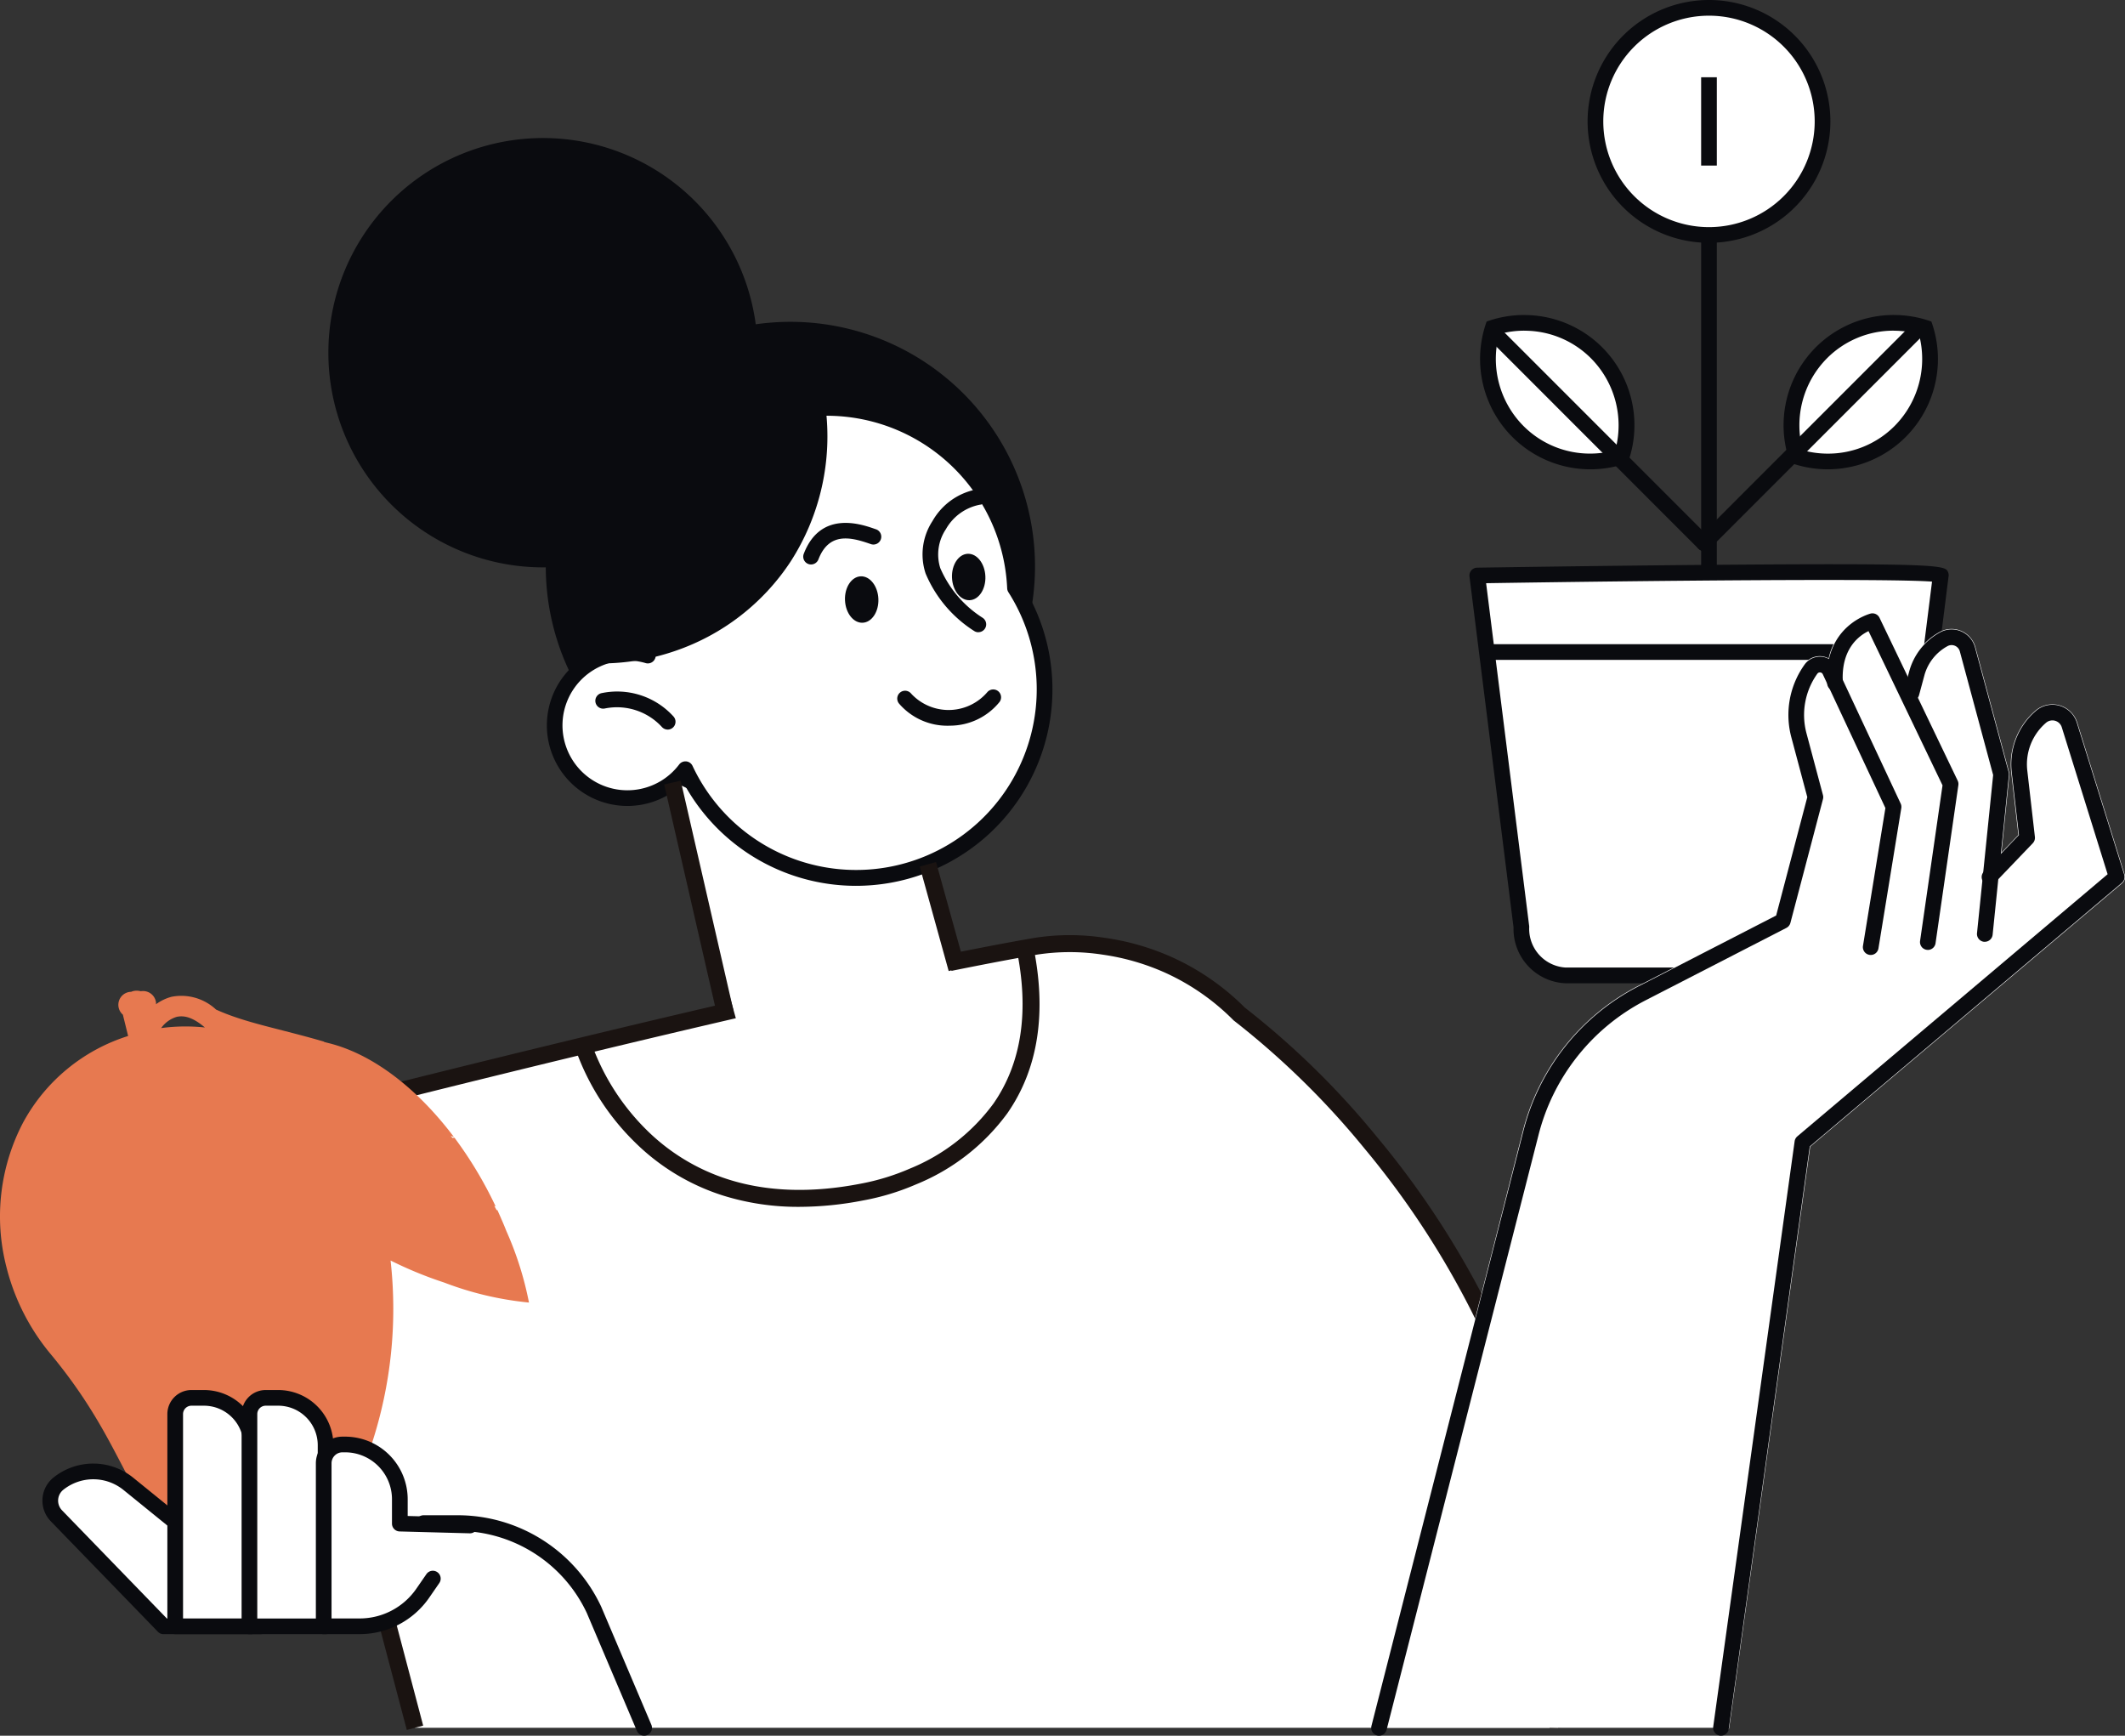
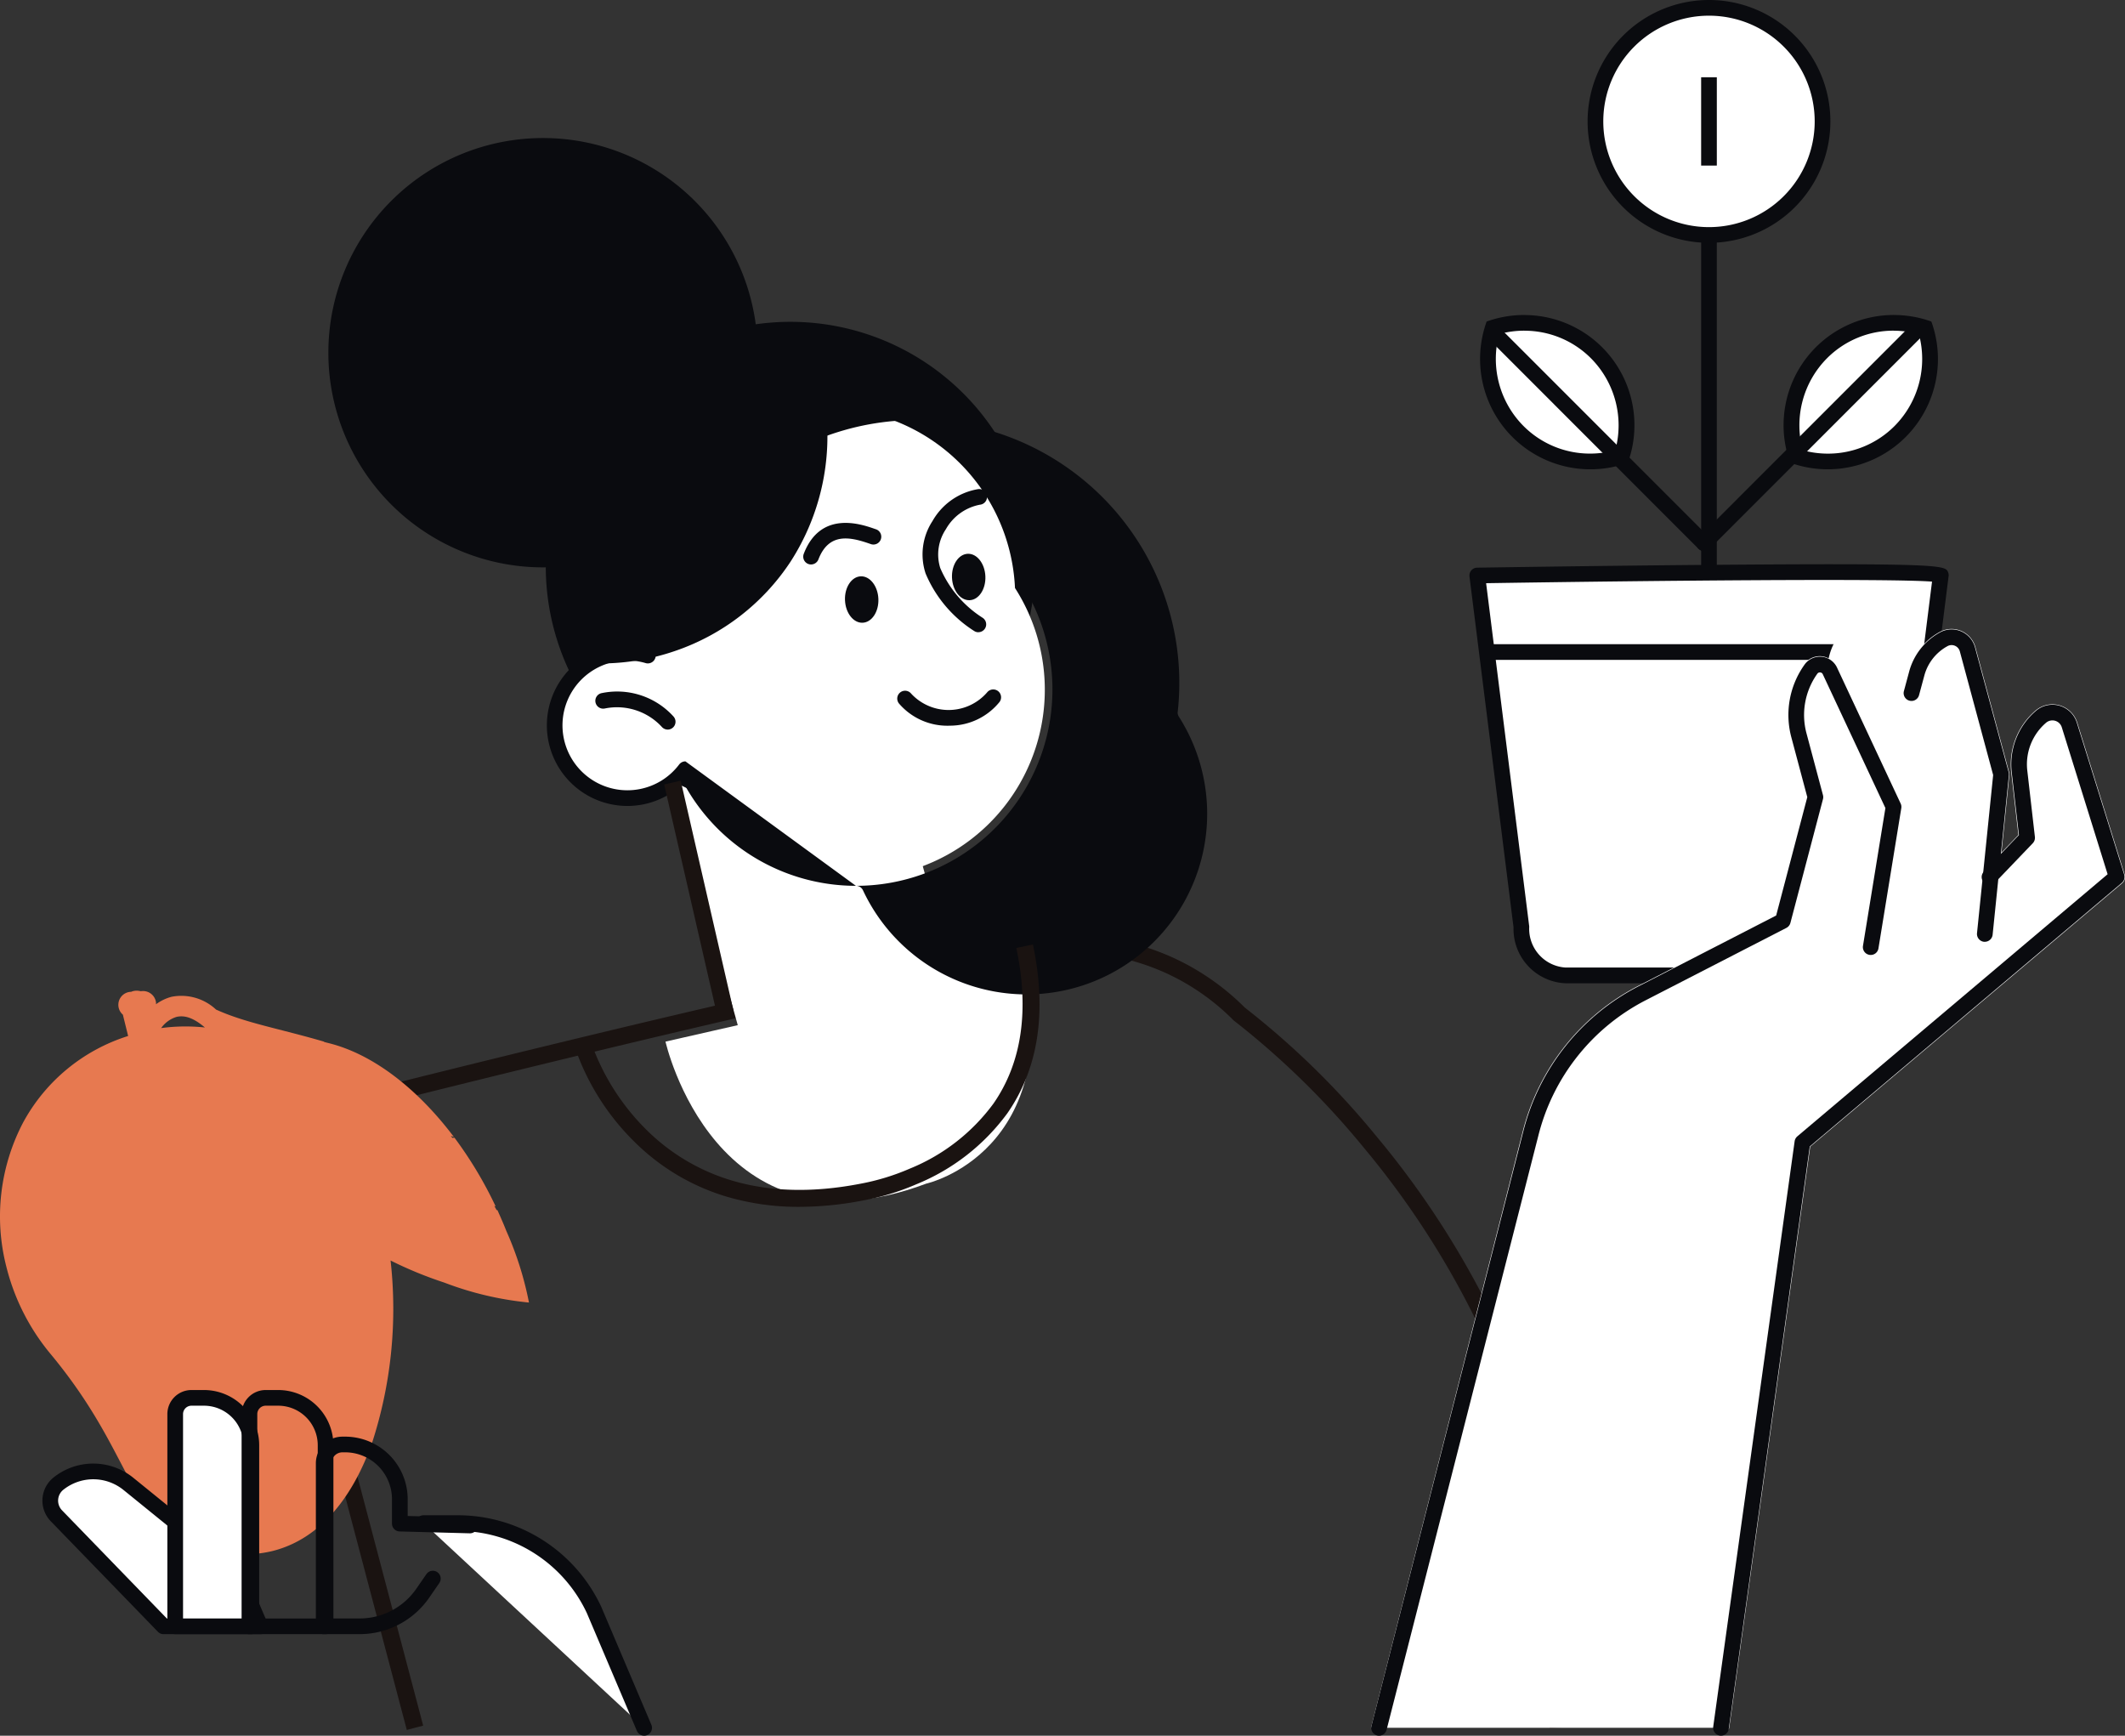
<svg xmlns="http://www.w3.org/2000/svg" id="グループ_12" data-name="グループ 12" width="335.235" height="273.773" viewBox="0 0 335.235 273.773">
  <rect x="0" y="0" width="335.235" height="273.773" fill="#333333" stroke="none" />
  <defs>
    <clipPath id="clip-path">
      <rect id="長方形_2" data-name="長方形 2" width="335.235" height="273.773" fill="none" />
    </clipPath>
  </defs>
  <g id="グループ_1" data-name="グループ 1" clip-path="url(#clip-path)">
-     <path id="パス_1" data-name="パス 1" d="M22.7,112.437s85.118-21.982,122.965-28.514a37.8,37.8,0,0,1,32.078,10.693s39.206,28.514,48.117,76.63l2.181,35.95H47.71Z" transform="translate(17.757 65.327)" fill="#fff" />
    <path id="パス_2" data-name="パス 2" d="M47.136,208.125,21.786,112.066l1.3-.336c.852-.22,85.583-22.065,123.057-28.534a36.111,36.111,0,0,1,11.123-.009A39.336,39.336,0,0,1,167.99,86.3a38.861,38.861,0,0,1,11.346,7.884,130.123,130.123,0,0,1,20.873,20.435,138.714,138.714,0,0,1,16.279,24.321,116.408,116.408,0,0,1,11.407,32.648l.015.081,0,.082L230.1,207.7l-2.668.162L225.251,172a113.744,113.744,0,0,0-11.11-31.772A135.993,135.993,0,0,0,198.2,116.392a129.015,129.015,0,0,0-20.527-20.107l-.084-.062-.074-.074a36.22,36.22,0,0,0-10.574-7.386,36.644,36.644,0,0,0-9.952-2.914,34.03,34.03,0,0,0-10.347-.027l-.033.006C111.8,91.836,35.929,111.195,25.057,113.984L49.72,207.443Z" transform="translate(17.039 64.739)" fill="#1a1311" />
    <path id="パス_3" data-name="パス 3" d="M72.286,167.1l-7.9-18.591a23.676,23.676,0,0,0-21.476-13.7H37.5Z" transform="translate(29.329 105.434)" fill="#fff" />
    <path id="パス_4" data-name="パス 4" d="M72.83,168.881a1.25,1.25,0,0,1-1.139-.754l-7.9-18.589a22.5,22.5,0,0,0-20.337-12.952H38.044a1.237,1.237,0,1,1,0-2.474h5.412a24.993,24.993,0,0,1,22.6,14.423l7.914,18.625a1.236,1.236,0,0,1-.654,1.622,1.221,1.221,0,0,1-.483.1" transform="translate(28.787 104.888)" fill="#0a0b0f" />
    <path id="パス_5" data-name="パス 5" d="M83.45,136.869A52.37,52.37,0,0,0,79.886,125.6c-.271-.693-.561-1.379-.863-2.062v-.014l-.018-.034q-.267-.6-.535-1.2h-.127l-.371-.677c.071.037.162.078.228.112a63.342,63.342,0,0,0-4.765-8.4l-.014-.025-.023-.029q-.829-1.227-1.7-2.4l-.323.03-.258-.3.488.151c-5.355-7.1-12.006-12.557-18.89-14.565-.535-.157-1.053-.278-1.577-.415l-.021-.052c-7.109-2.076-12.389-2.944-17.035-5.059a8.019,8.019,0,0,0-7.011-2.017A7.367,7.367,0,0,0,24.6,89.828a1.52,1.52,0,0,0,.021-.178,2.055,2.055,0,0,0-2.19-1.905l-.26.018A2.418,2.418,0,0,0,21,87.751a2.243,2.243,0,0,0-.317.114h-.1a2.051,2.051,0,0,0-1.2,3.6l.83,3.365A28.575,28.575,0,0,0,3.637,108.495a31.917,31.917,0,0,0-2.643,22.7,34.525,34.525,0,0,0,7,13.808c7.367,8.88,10.158,15.829,13.243,21.221A17.88,17.88,0,0,0,36.56,176.446a18.223,18.223,0,0,0,6.426-.381c7.634-1.91,12.731-8.657,15.695-17.015a68.334,68.334,0,0,0,2.956-28.617,1.751,1.751,0,0,0-.021-.189,62.631,62.631,0,0,0,8.469,3.48,51.09,51.09,0,0,0,13.366,3.149m-58.023-43.3a4.665,4.665,0,0,1,2.425-1.757c.98-.212,2.336-.148,4.471,1.673a28.665,28.665,0,0,0-6.9.094v-.011" transform="translate(0 68.578)" fill="#e77950" />
    <path id="パス_6" data-name="パス 6" d="M37.6,154.661H22.324L5.421,137.23a3.44,3.44,0,0,1,.075-4.863,3.06,3.06,0,0,1,.269-.235,8.855,8.855,0,0,1,11.049.084L33.94,146.1Z" transform="translate(3.481 101.859)" fill="#fff" />
    <path id="パス_7" data-name="パス 7" d="M38.151,156.448H22.869a1.229,1.229,0,0,1-.891-.376L5.075,138.64a4.673,4.673,0,0,1,.1-6.61,4.182,4.182,0,0,1,.367-.321,10.033,10.033,0,0,1,12.587.1l17.128,13.888a1.24,1.24,0,0,1,.356.472l3.668,8.554a1.236,1.236,0,0,1-1.137,1.725m-14.758-2.474H36.269l-2.807-6.551L16.573,133.726a7.577,7.577,0,0,0-9.5-.073,2.2,2.2,0,0,0-.372,3.09c.048.061.1.118.151.173Z" transform="translate(2.937 101.311)" fill="#0a0b0f" />
    <path id="パス_8" data-name="パス 8" d="M20.051,123.725h-1.98a2.56,2.56,0,0,0-2.561,2.561v33.47H27.52V131.194a7.468,7.468,0,0,0-7.469-7.469" transform="translate(12.13 96.765)" fill="#fff" />
    <path id="パス_9" data-name="パス 9" d="M28.063,161.535H16.052a1.237,1.237,0,0,1-1.237-1.237v-33.47a3.8,3.8,0,0,1,3.8-3.8h1.98a8.716,8.716,0,0,1,8.707,8.706V160.3a1.237,1.237,0,0,1-1.237,1.237M17.29,159.061h9.536V131.737a6.237,6.237,0,0,0-6.237-6.237H18.614a1.327,1.327,0,0,0-1.324,1.324Z" transform="translate(11.587 96.222)" fill="#0a0b0f" />
-     <path id="パス_10" data-name="パス 10" d="M26.622,123.725h-1.98a2.56,2.56,0,0,0-2.561,2.561v33.47h12.01V131.194a7.468,7.468,0,0,0-7.469-7.469" transform="translate(17.269 96.765)" fill="#fff" />
    <path id="パス_11" data-name="パス 11" d="M34.633,161.535H22.624a1.237,1.237,0,0,1-1.237-1.237v-33.47a3.8,3.8,0,0,1,3.8-3.8h1.978a8.714,8.714,0,0,1,8.706,8.706V160.3a1.237,1.237,0,0,1-1.237,1.237m-10.773-2.474H33.4V131.737a6.237,6.237,0,0,0-6.237-6.237H25.186a1.327,1.327,0,0,0-1.324,1.324Z" transform="translate(16.727 96.222)" fill="#0a0b0f" />
-     <path id="パス_12" data-name="パス 12" d="M51.7,140.623l-11.038-.292v-3.853a8.629,8.629,0,0,0-8.629-8.629h-.422a2.96,2.96,0,0,0-2.958,2.958v25.719h5.678a12.1,12.1,0,0,0,9.941-5.2l1.6-2.317Z" transform="translate(22.406 99.99)" fill="#fff" />
    <path id="パス_13" data-name="パス 13" d="M34.874,158.31H29.2a1.237,1.237,0,0,1-1.237-1.237V131.354a4.2,4.2,0,0,1,4.2-4.2h.422a9.875,9.875,0,0,1,9.864,9.866v2.648l9.825.26A1.237,1.237,0,1,1,52.2,142.4l-11.029-.294a1.238,1.238,0,0,1-1.2-1.237v-3.851a7.4,7.4,0,0,0-7.39-7.392h-.422a1.725,1.725,0,0,0-1.722,1.722v24.482h4.439a10.872,10.872,0,0,0,8.925-4.673l1.6-2.317a1.237,1.237,0,0,1,2.033,1.41l-1.6,2.317a13.337,13.337,0,0,1-10.958,5.737" transform="translate(21.867 99.449)" fill="#0a0b0f" />
    <path id="パス_14" data-name="パス 14" d="M147.853,50.432a16.037,16.037,0,0,1-11.405-4.723,16.249,16.249,0,0,1-3.954-16.363,16.254,16.254,0,0,1,4.949-.768A16.037,16.037,0,0,1,148.848,33.3,16.249,16.249,0,0,1,152.8,49.662a16.254,16.254,0,0,1-4.949.768" transform="translate(103.027 22.351)" fill="#fff" />
    <path id="パス_15" data-name="パス 15" d="M137.985,30.359a14.806,14.806,0,0,1,10.538,4.355,15.01,15.01,0,0,1,3.833,14.492,15.043,15.043,0,0,1-3.953.535,14.8,14.8,0,0,1-10.539-4.361,15.01,15.01,0,0,1-3.833-14.492,15.042,15.042,0,0,1,3.953-.535m0-2.474a17.521,17.521,0,0,0-5.924,1.03,17.4,17.4,0,0,0,22.276,22.276,17.379,17.379,0,0,0-16.344-23.3" transform="translate(102.469 21.805)" fill="#0a0b0f" />
    <path id="パス_16" data-name="パス 16" d="M164.3,50.433a16.291,16.291,0,0,1-4.947-.77A16.249,16.249,0,0,1,163.309,33.3a16.037,16.037,0,0,1,11.405-4.723,16.254,16.254,0,0,1,4.949.768,16.249,16.249,0,0,1-3.954,16.363A16.037,16.037,0,0,1,164.3,50.431Z" transform="translate(124.034 22.35)" fill="#fff" />
    <path id="パス_17" data-name="パス 17" d="M175.28,30.359a15.042,15.042,0,0,1,3.953.535A15.01,15.01,0,0,1,175.4,45.386a14.8,14.8,0,0,1-10.538,4.361,15.042,15.042,0,0,1-3.953-.535,15.009,15.009,0,0,1,3.824-14.5,14.8,14.8,0,0,1,10.539-4.361m0-2.474a17.379,17.379,0,0,0-16.344,23.3A17.386,17.386,0,0,0,181.2,28.91a17.521,17.521,0,0,0-5.924-1.03" transform="translate(123.485 21.805)" fill="#0a0b0f" />
    <path id="パス_18" data-name="パス 18" d="M151.828,78.216a1.237,1.237,0,0,1-1.237-1.237V21.271a1.237,1.237,0,1,1,2.474,0V76.979a1.237,1.237,0,0,1-1.237,1.237" transform="translate(117.777 15.669)" fill="#0a0b0f" />
    <path id="パス_19" data-name="パス 19" d="M150.851,63.008,184.862,29Z" transform="translate(117.98 22.678)" fill="#fff" />
    <path id="パス_20" data-name="パス 20" d="M151.4,64.788a1.236,1.236,0,0,1-.875-2.112l34-34.011a1.237,1.237,0,0,1,1.75,1.75L152.267,64.426a1.236,1.236,0,0,1-.875.356" transform="translate(117.441 22.135)" fill="#0a0b0f" />
    <path id="パス_21" data-name="パス 21" d="M165.1,62.329,132.635,29.865Z" transform="translate(103.733 23.357)" fill="#fff" />
    <path id="パス_22" data-name="パス 22" d="M165.642,64.108a1.236,1.236,0,0,1-.875-.356L132.3,31.282a1.237,1.237,0,0,1,1.75-1.75L166.517,62a1.237,1.237,0,0,1-.875,2.112" transform="translate(103.19 22.814)" fill="#0a0b0f" />
    <path id="パス_23" data-name="パス 23" d="M203.886,51.17l-6.963,55.423a7.359,7.359,0,0,1-6.963,7.663H144.7a7.359,7.359,0,0,1-6.963-7.663L130.77,51.17s74.313-1.189,73.119,0" transform="translate(102.275 39.607)" fill="#fff" />
    <path id="パス_24" data-name="パス 24" d="M190.5,116.034H145.237a8.574,8.574,0,0,1-8.2-8.818l-6.95-55.343a1.237,1.237,0,0,1,1.071-1.383,1.181,1.181,0,0,1,.137-.009c.178,0,18.377-.294,36.4-.442,37.273-.3,37.442.091,37.894,1.157a1.275,1.275,0,0,1,.066.747l-6.95,55.273a8.576,8.576,0,0,1-8.2,8.818m-57.793-63.1,6.79,54.047a1.134,1.134,0,0,1,.011.155,6.113,6.113,0,0,0,5.728,6.416h45.265a6.113,6.113,0,0,0,5.728-6.416,1.128,1.128,0,0,1,0-.155l6.824-54.3c-6.7-.52-44.319-.157-70.35.249" transform="translate(101.735 39.058)" fill="#0a0b0f" />
    <path id="パス_25" data-name="パス 25" d="M159.15,36.517A17.914,17.914,0,1,1,177.063,18.6,17.913,17.913,0,0,1,159.15,36.517" transform="translate(110.46 0.54)" fill="#fff" />
    <path id="パス_26" data-name="パス 26" d="M159.69,2.474a16.675,16.675,0,1,1-16.675,16.675A16.674,16.674,0,0,1,159.69,2.474m0-2.474a19.15,19.15,0,1,0,19.15,19.15A19.15,19.15,0,0,0,159.69,0" transform="translate(109.916)" fill="#0a0b0f" />
    <rect id="長方形_1" data-name="長方形 1" width="2.474" height="13.929" transform="translate(268.368 12.186)" fill="#0a0b0f" />
    <path id="パス_27" data-name="パス 27" d="M193.026,59.49H132.69a1.237,1.237,0,1,1,0-2.474h60.336a1.237,1.237,0,1,1,0,2.474" transform="translate(102.809 44.592)" fill="#0a0b0f" />
    <path id="パス_28" data-name="パス 28" d="M240.277,95.51,232.8,71.546a4.1,4.1,0,0,0-6.578-1.891,11.177,11.177,0,0,0-3.835,9.771l1.13,9.848-2.673,2.793,1.247-12.216a1.379,1.379,0,0,0-.039-.476l-5.316-19.714a3.9,3.9,0,0,0-5.621-2.411,10.07,10.07,0,0,0-4.9,6.207l-.178.638-4.368-9.1a1.307,1.307,0,0,0-1.49-.713,9.475,9.475,0,0,0-6.594,7.143,3.043,3.043,0,0,0-1.1-.339,3,3,0,0,0-2.76,1.264,13.722,13.722,0,0,0-2.1,11.543l2.509,9.411-4.9,18.621-21.681,11.151A35.576,35.576,0,0,0,145.336,136L121.379,230.1c-.1.4,0-.321.253,0s.626,0,1.019,0h54c.634-.023,1.162.629,1.247,0l12.776-91.664,49.2-41.541a1.314,1.314,0,0,0,.406-1.394" transform="translate(94.9 42.424)" fill="#fff" />
    <path id="パス_29" data-name="パス 29" d="M152.9,224.981a1.194,1.194,0,0,1-.178-.012,1.236,1.236,0,0,1-1.055-1.4L164.51,131.23a1.251,1.251,0,0,1,.426-.775L213.886,89.11l-7.23-23.178a1.547,1.547,0,0,0-2.484-.713,8.623,8.623,0,0,0-2.958,7.542l1.2,10.459a1.25,1.25,0,0,1-.335,1l-5.909,6.166a1.237,1.237,0,0,1-1.869-1.62c.029-.032.057-.062.087-.091l5.507-5.745-1.135-9.882a11.1,11.1,0,0,1,3.808-9.7,4.02,4.02,0,0,1,6.458,1.857L216.5,89.162a1.235,1.235,0,0,1-.381,1.313L166.9,132.045,154.12,223.912a1.235,1.235,0,0,1-1.224,1.069" transform="translate(118.607 48.783)" fill="#0a0b0f" />
    <path id="パス_30" data-name="パス 30" d="M181.323,104.979H181.2a1.247,1.247,0,0,1-1.107-1.358l2.547-24.949-5.255-19.493a1.346,1.346,0,0,0-1.944-.836,7.506,7.506,0,0,0-3.655,4.633l-.827,3.065a1.237,1.237,0,1,1-2.406-.577l.018-.064.825-3.067a9.993,9.993,0,0,1,4.869-6.161,3.817,3.817,0,0,1,5.51,2.367l5.314,19.708a1.223,1.223,0,0,1,.036.447l-2.568,25.174a1.248,1.248,0,0,1-1.23,1.11" transform="translate(131.795 43.571)" fill="#0a0b0f" />
-     <path id="パス_31" data-name="パス 31" d="M177.641,107.373a1.2,1.2,0,0,1-.178-.014,1.235,1.235,0,0,1-1.046-1.4v0l3.541-24.543L168.281,57.088c-1.526.738-4.379,2.839-4.047,8.126a1.237,1.237,0,1,1-2.47.155c-.572-9.151,6.772-11.022,6.854-11.049a1.235,1.235,0,0,1,1.4.667l12.33,25.687a1.229,1.229,0,0,1,.109.713l-3.6,24.93a1.236,1.236,0,0,1-1.223,1.06" transform="translate(126.49 42.456)" fill="#0a0b0f" />
    <path id="パス_32" data-name="パス 32" d="M122.623,228.312a1.239,1.239,0,0,1-1.239-1.235,1.271,1.271,0,0,1,.039-.308l23.957-93.777a35.505,35.505,0,0,1,18.177-22.879l21.711-11.165,4.913-18.673-2.515-9.429a13.634,13.634,0,0,1,2.087-11.478,2.975,2.975,0,0,1,5.115.467l10.042,21.453a1.241,1.241,0,0,1,.1.722l-3.6,22.1a1.237,1.237,0,1,1-2.441-.4l3.534-21.713-9.88-21.109a.483.483,0,0,0-.406-.285.491.491,0,0,0-.454.207,11.179,11.179,0,0,0-1.709,9.4l2.6,9.746a1.236,1.236,0,0,1,0,.634l-5.138,19.523a1.25,1.25,0,0,1-.631.786l-22.2,11.416A33.025,33.025,0,0,0,147.771,133.6l-23.958,93.781a1.237,1.237,0,0,1-1.2.932" transform="translate(94.934 45.457)" fill="#0a0b0f" />
    <path id="パス_33" data-name="パス 33" d="M58.492,69.4l12.149,43.649-11.4,2.593s7.807,34.9,41.141,22.4c0,0,21.979-4.856,15.513-35.667l-11.3,2.939L92.746,62.206Z" transform="translate(45.746 48.651)" fill="#fff" />
    <path id="パス_34" data-name="パス 34" d="M96.788,46.077a33.86,33.86,0,1,1-33.86-33.86,33.861,33.861,0,0,1,33.86,33.86" transform="translate(22.734 9.555)" fill="#0a0b0f" />
    <path id="パス_35" data-name="パス 35" d="M50.093,55.512A38.59,38.59,0,1,0,98.475,30.263,38.59,38.59,0,0,0,50.093,55.512" transform="translate(37.782 22.273)" fill="#0a0b0f" />
    <path id="パス_36" data-name="パス 36" d="M63.8,75.156a29.722,29.722,0,1,1,57.918-10.662A29.732,29.732,0,1,1,69.73,93.079,11.472,11.472,0,1,1,63.8,75.156" transform="translate(38.404 28.25)" fill="#fff" />
-     <path id="パス_37" data-name="パス 37" d="M97.164,112.006A30.907,30.907,0,0,1,69.989,95.8a12.708,12.708,0,1,1-7.408-21.724,30.96,30.96,0,1,1,60.9-9.436,30.98,30.98,0,0,1-26.32,47.365M70.272,92.379c.043,0,.087,0,.13,0a1.235,1.235,0,0,1,.991.713,28.492,28.492,0,1,0,49.827-27.4,1.241,1.241,0,0,1-.192-.606A28.49,28.49,0,1,0,65.518,75.3a1.239,1.239,0,0,1-1.524,1.575,10.237,10.237,0,1,0,5.291,15.987,1.245,1.245,0,0,1,.987-.487" transform="translate(37.862 27.716)" fill="#0a0b0f" />
+     <path id="パス_37" data-name="パス 37" d="M97.164,112.006A30.907,30.907,0,0,1,69.989,95.8a12.708,12.708,0,1,1-7.408-21.724,30.96,30.96,0,1,1,60.9-9.436,30.98,30.98,0,0,1-26.32,47.365c.043,0,.087,0,.13,0a1.235,1.235,0,0,1,.991.713,28.492,28.492,0,1,0,49.827-27.4,1.241,1.241,0,0,1-.192-.606A28.49,28.49,0,1,0,65.518,75.3a1.239,1.239,0,0,1-1.524,1.575,10.237,10.237,0,1,0,5.291,15.987,1.245,1.245,0,0,1,.987-.487" transform="translate(37.862 27.716)" fill="#0a0b0f" />
    <path id="パス_38" data-name="パス 38" d="M64.121,67.208a1.241,1.241,0,0,1-.925-.415,9.622,9.622,0,0,0-8.989-2.914,1.237,1.237,0,1,1-.535-2.417A12,12,0,0,1,65.037,65.15a1.237,1.237,0,0,1-.923,2.06" transform="translate(41.218 47.869)" fill="#0a0b0f" />
    <path id="パス_39" data-name="パス 39" d="M87.515,66.749a10.045,10.045,0,0,1-7.811-3.5,1.237,1.237,0,0,1,1.921-1.559,8.038,8.038,0,0,0,11.356.446A8.332,8.332,0,0,0,93.6,61.5,1.237,1.237,0,0,1,95.567,63a10.071,10.071,0,0,1-7.873,3.742h-.178" transform="translate(62.12 47.718)" fill="#0a0b0f" />
    <path id="パス_40" data-name="パス 40" d="M72.344,52.839a1.234,1.234,0,0,1-1.155-1.681c2.648-6.891,9.03-4.687,11.127-3.96l.294.1a1.237,1.237,0,0,1-.791,2.343l-.312-.107C78.5,48.5,75.149,47.755,73.5,52.042a1.249,1.249,0,0,1-1.155.795" transform="translate(55.611 36.196)" fill="#0a0b0f" />
    <path id="パス_41" data-name="パス 41" d="M90.476,65.868a1.229,1.229,0,0,1-.666-.2,19.84,19.84,0,0,1-7.663-9.078,9.607,9.607,0,0,1,1.091-8.264,10.2,10.2,0,0,1,7.143-5.024,1.237,1.237,0,1,1,.385,2.443c-.021,0-.045.007-.068.009a7.843,7.843,0,0,0-5.346,3.856,7.159,7.159,0,0,0-.891,6.129,17.45,17.45,0,0,0,6.676,7.841,1.237,1.237,0,0,1-.67,2.279" transform="translate(63.871 33.858)" fill="#0a0b0f" />
    <path id="パス_42" data-name="パス 42" d="M89.543,52.567c.084,2.021-1.028,3.71-2.482,3.769s-2.7-1.529-2.785-3.55,1.028-3.71,2.482-3.771,2.7,1.531,2.785,3.552" transform="translate(65.908 38.334)" fill="#0a0b0f" />
    <path id="パス_43" data-name="パス 43" d="M80.071,54.562c.084,2.021-1.028,3.709-2.482,3.769s-2.7-1.529-2.785-3.55,1.028-3.71,2.482-3.771,2.7,1.531,2.785,3.552" transform="translate(58.5 39.894)" fill="#0a0b0f" />
    <path id="パス_44" data-name="パス 44" d="M53.35,61.825c-.606,4.89-.918,9.818-1.069,14.725a.821.821,0,0,0,.725.891,36.29,36.29,0,0,0,12.6-1.96,35.517,35.517,0,0,0,18.24-14.114,36.477,36.477,0,0,0,5.475-24.6.806.806,0,0,0-1.591.059c-2.946-2.384-7.307-2.388-10.871-1.511a36.818,36.818,0,0,0-10.953,5.216,24.224,24.224,0,0,0-9.126,8.83,35.757,35.757,0,0,0-3.427,12.457" transform="translate(40.886 27.198)" fill="#0a0b0f" />
    <line id="線_1" data-name="線 1" x2="8.306" y2="36.189" transform="translate(106.085 123.434)" fill="#fff" />
    <path id="線_2" data-name="線 2" d="M7.575,36.619-.731.43l2.605-.6,8.306,36.189Z" transform="translate(105.513 123.303)" fill="#1a1311" />
    <line id="線_3" data-name="線 3" x2="4.568" y2="16.492" transform="translate(146.383 136.323)" fill="#fff" />
-     <path id="線_4" data-name="線 4" d="M3.845,17-.723.513,1.853-.2,6.421,16.291Z" transform="translate(145.817 136.167)" fill="#1a1311" />
    <path id="パス_45" data-name="パス 45" d="M86.235,124.976A39.606,39.606,0,0,1,74.208,123.2a34.694,34.694,0,0,1-13.966-8.453,38.409,38.409,0,0,1-9.254-14.438l2.552-.8A36.4,36.4,0,0,0,62.2,112.919a32.037,32.037,0,0,0,12.887,7.753c6.1,1.922,13.075,2.146,20.72.667l.056-.01a36.071,36.071,0,0,0,7.811-2.39,30.689,30.689,0,0,0,13.191-10.275c4.457-6.427,5.666-14.676,3.594-24.519l2.616-.551c2.232,10.6.877,19.556-4.028,26.614a33.391,33.391,0,0,1-14.406,11.224,38.244,38.244,0,0,1-8.352,2.535A53.059,53.059,0,0,1,86.235,124.976Z" transform="translate(39.877 65.38)" fill="#1a1311" />
  </g>
</svg>